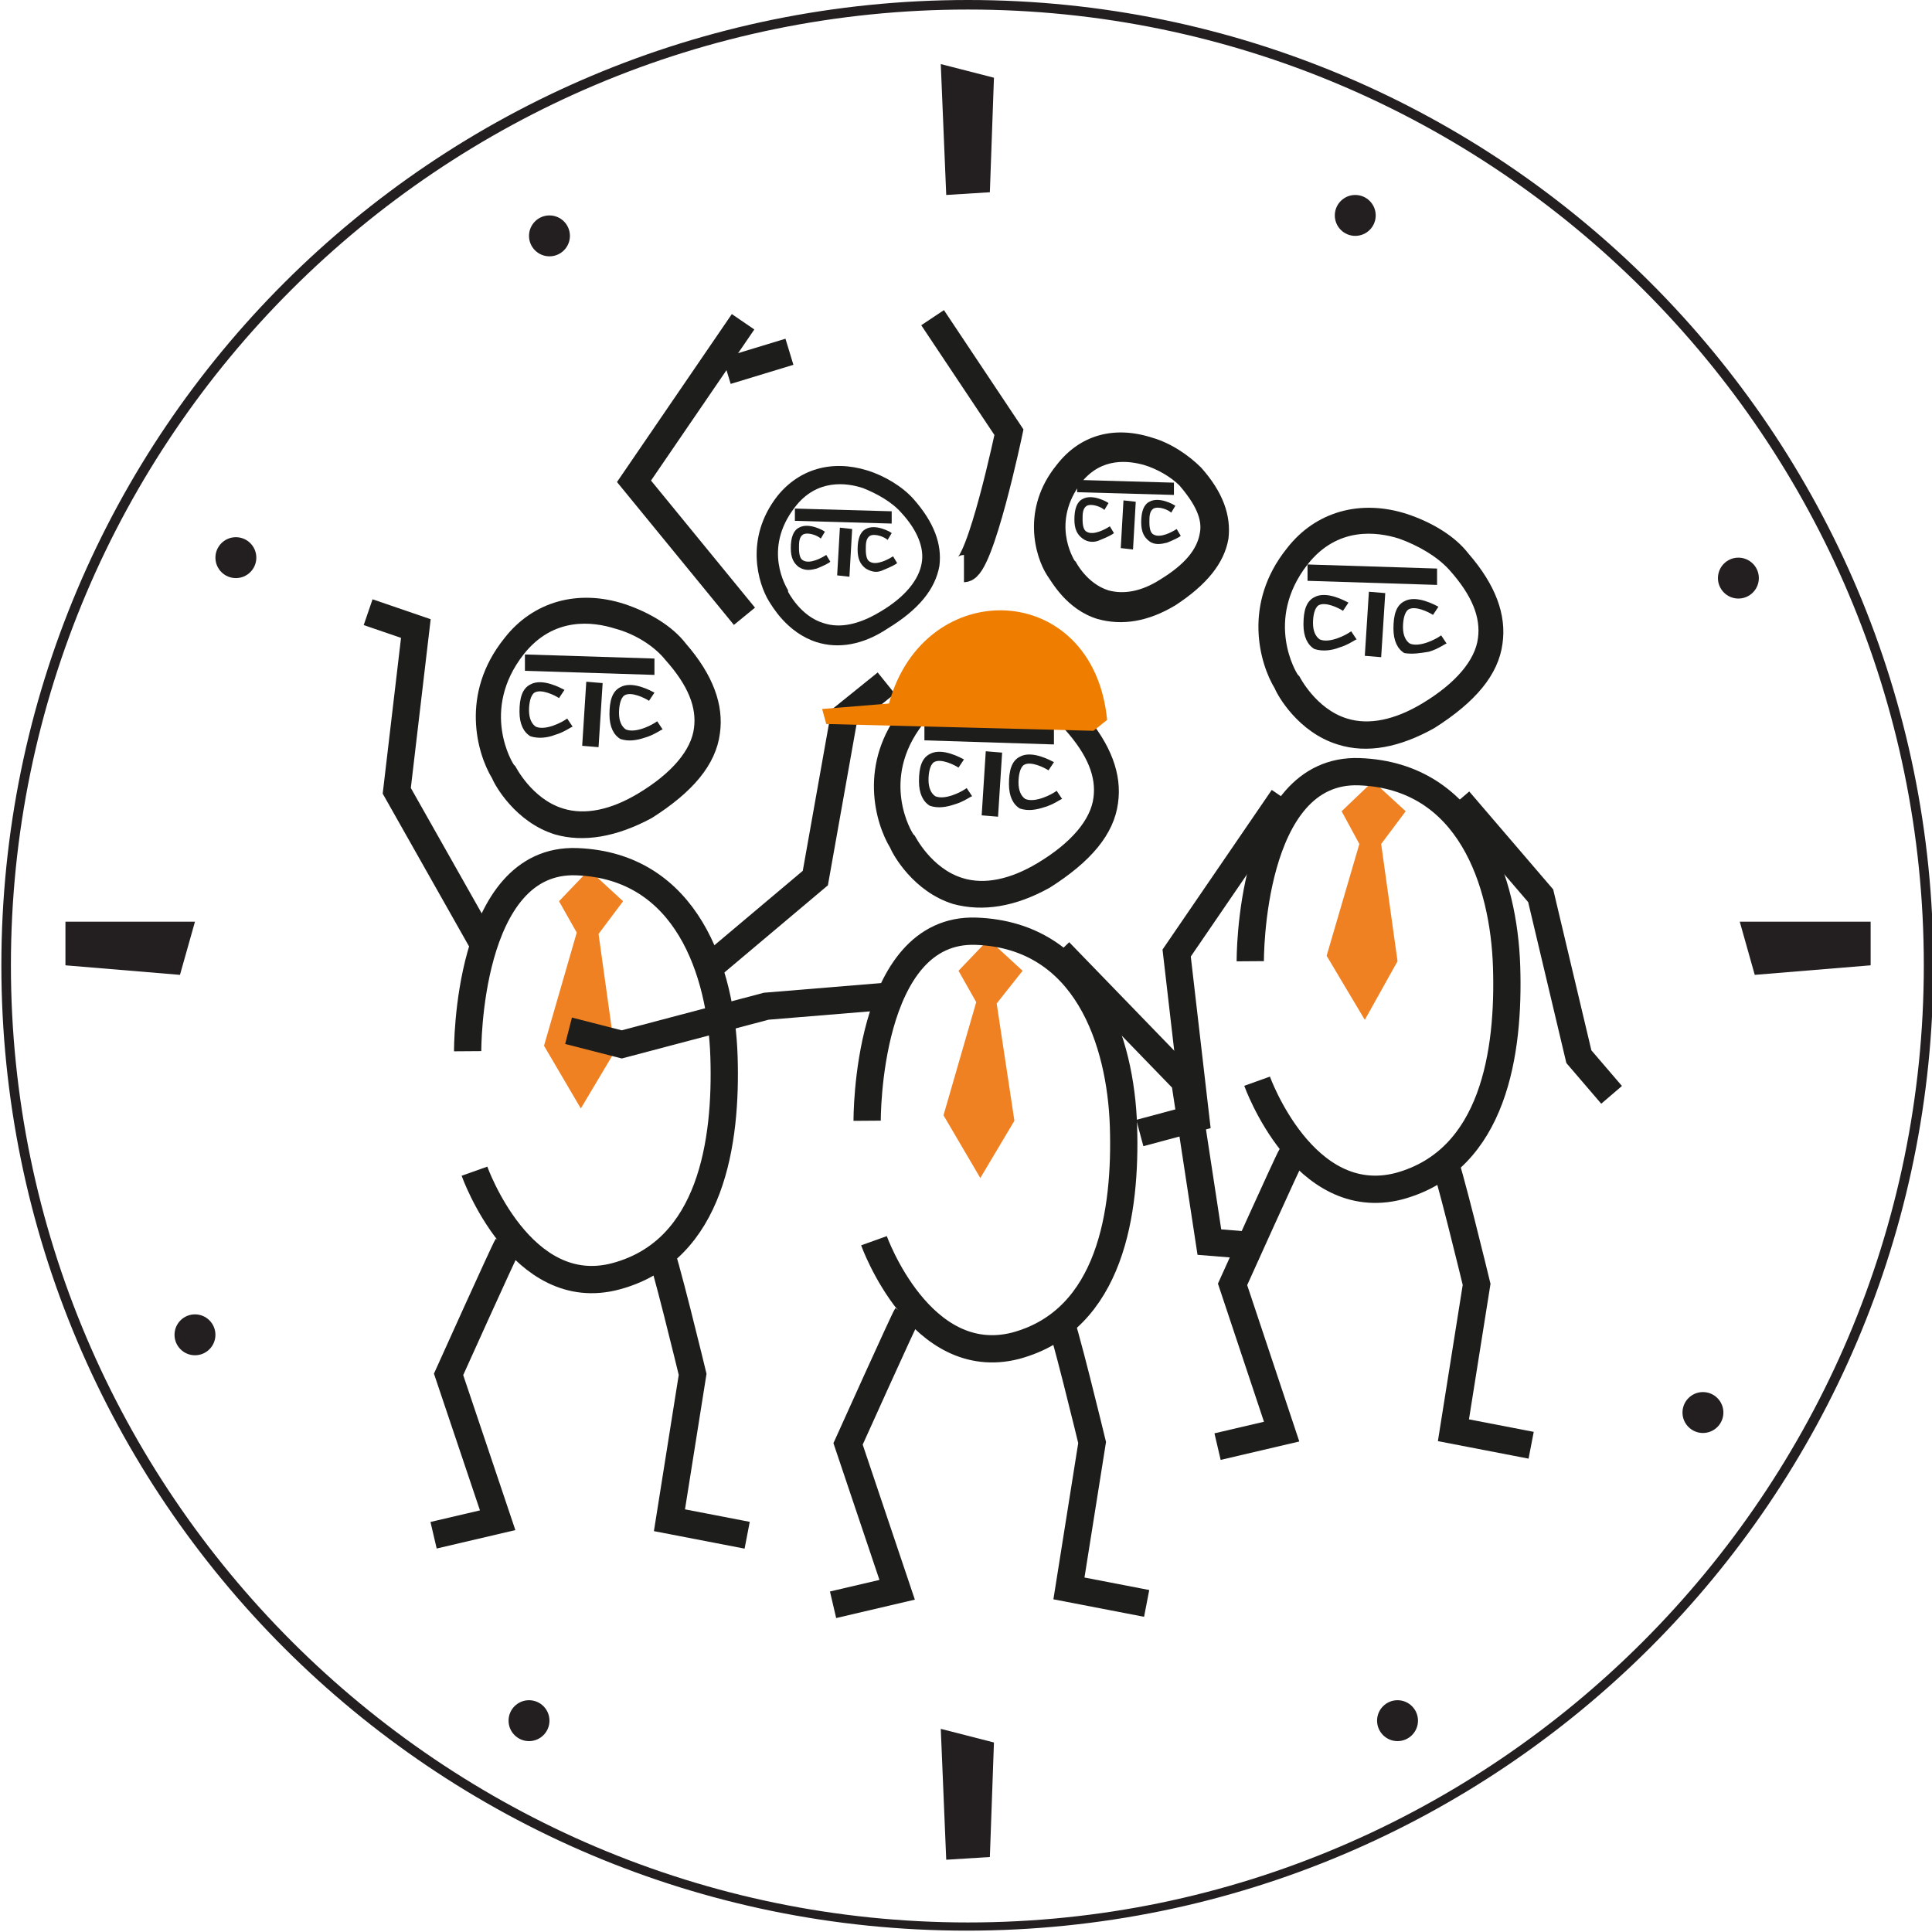
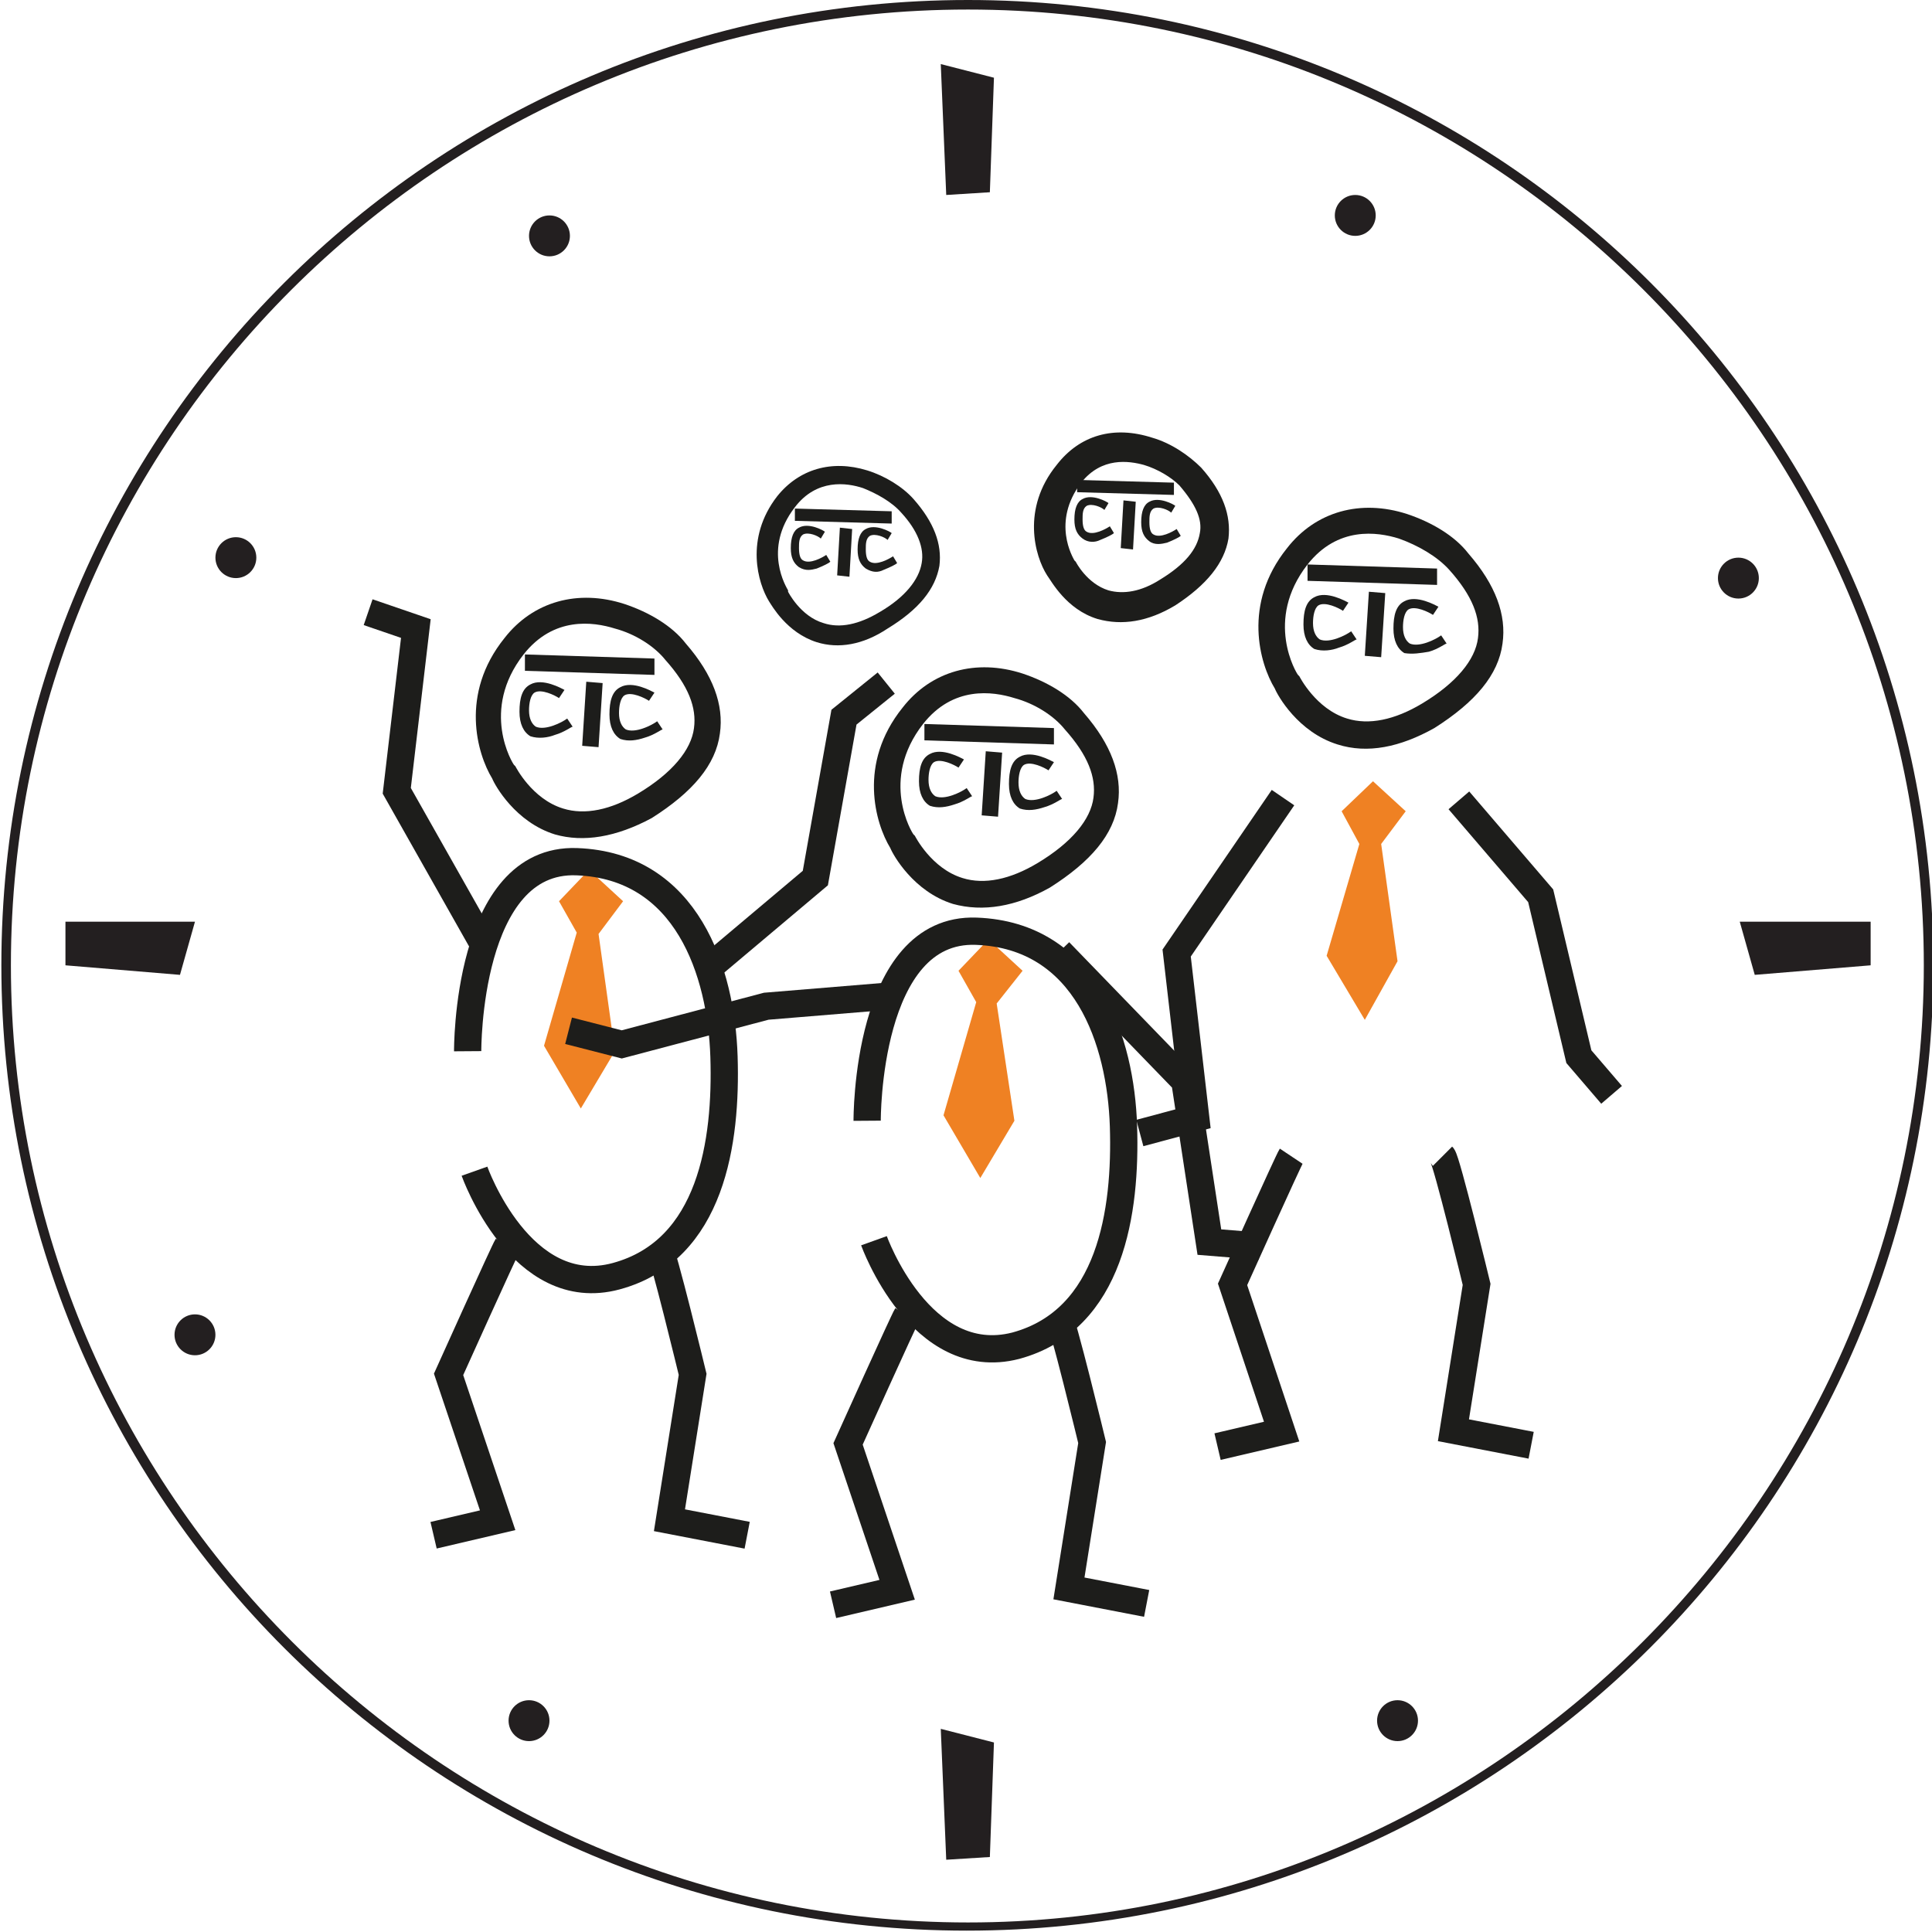
<svg xmlns="http://www.w3.org/2000/svg" xmlns:xlink="http://www.w3.org/1999/xlink" version="1.1" id="Layer_1" x="0px" y="0px" viewBox="0 0 141.7 141.7" style="enable-background:new 0 0 141.7 141.7;" xml:space="preserve">
  <style type="text/css">
	.st0{fill:#231F20;}
	.st1{clip-path:url(#SVGID_2_);fill:#1D1D1B;}
	.st2{fill:#1D1D1B;}
	.st3{clip-path:url(#SVGID_4_);fill:#1D1D1B;}
	.st4{clip-path:url(#SVGID_6_);fill:#1D1D1B;}
	.st5{fill:#EF8123;}
	.st6{clip-path:url(#SVGID_8_);fill:none;stroke:#1D1D1B;stroke-width:2;}
	.st7{fill:none;stroke:#1D1D1B;stroke-width:2;}
	.st8{clip-path:url(#SVGID_10_);fill:none;stroke:#1D1D1B;stroke-width:2;}
	.st9{clip-path:url(#SVGID_12_);fill:none;stroke:#1D1D1B;stroke-width:2;}
	.st10{clip-path:url(#SVGID_12_);fill:#1D1D1B;}
	.st11{clip-path:url(#SVGID_14_);fill:none;stroke:#1D1D1B;stroke-width:2;}
	.st12{clip-path:url(#SVGID_16_);fill:none;stroke:#1D1D1B;stroke-width:2;}
	.st13{clip-path:url(#SVGID_16_);fill:#EE7D00;}
</style>
  <g>
    <g>
      <g>
        <g>
          <path class="st0" d="M50.4,122" />
        </g>
      </g>
    </g>
    <g>
      <path class="st0" d="M71,0.7c38.7,0,70.1,31.5,70.1,70.1S109.6,141,71,141S0.8,109.5,0.8,70.8S32.3,0.7,71,0.7 M71,0    C31.8,0,0.1,31.7,0.1,70.8s31.7,70.8,70.8,70.8s70.9-31.7,70.9-70.8S110.1,0,71,0L71,0z" />
    </g>
    <polygon class="st0" points="4.8,67.6 14.3,67.6 13.2,71.5 4.8,70.8  " />
    <polygon class="st0" points="137.2,67.6 127.6,67.6 128.7,71.5 137.2,70.8  " />
    <polygon class="st0" points="69.4,136.4 69,126.8 72.9,127.8 72.6,136.2  " />
    <polygon class="st0" points="69.4,14.3 69,4.7 72.9,5.7 72.6,14.1  " />
    <circle class="st0" cx="40.3" cy="17.3" r="1.5" />
    <circle class="st0" cx="17.3" cy="40.9" r="1.5" />
    <circle class="st0" cx="14.3" cy="97.9" r="1.5" />
    <circle class="st0" cx="38.8" cy="126.2" r="1.5" />
    <circle class="st0" cx="102.5" cy="126.2" r="1.5" />
-     <circle class="st0" cx="124.9" cy="103.6" r="1.5" />
    <circle class="st0" cx="127.5" cy="42.4" r="1.5" />
    <circle class="st0" cx="99.4" cy="15.8" r="1.5" />
  </g>
  <g>
    <g>
      <defs>
        <rect id="SVGID_1_" x="26.6" y="22.7" width="92.7" height="96.4" />
      </defs>
      <clipPath id="SVGID_2_">
        <use xlink:href="#SVGID_1_" style="overflow:visible;" />
      </clipPath>
      <path class="st1" d="M45.3,45.6c-1.7-0.5-4.9-1-7.3,2.1c-3.5,4.4-0.8,8.6-0.8,8.7l0,0.1c0,0,1.3,2.6,3.8,3.4h0    c1.8,0.6,3.7,0.2,5.9-1.2c2.6-1.6,4.1-3.3,4.4-5.2c0.3-1.7-0.5-3.4-2.2-5.4C48.3,47,46.8,46.1,45.3,45.6 M40.8,60.7L40.8,60.7    c-2.8-0.9-4.2-3.5-4.4-3.8c-0.3-0.4-2.9-5,0.8-9.8c2-2.5,5-3.4,8.3-2.4c1.7,0.5,3.3,1.6,4.3,2.7c1.9,2.2,2.7,4.2,2.4,6.2    c-0.3,2.1-1.9,4.1-4.8,5.8C45.1,60.9,42.8,61.3,40.8,60.7" />
      <path class="st1" d="M74.6,50.7c-1.7-0.5-4.9-1-7.3,2.1c-3.5,4.4-0.8,8.6-0.8,8.7l0,0.1c0,0,1.3,2.6,3.8,3.4h0    c1.8,0.6,3.7,0.2,5.9-1.2c2.6-1.6,4.1-3.3,4.4-5.2c0.3-1.7-0.5-3.4-2.2-5.4C77.6,52.1,76.1,51.2,74.6,50.7 M70.1,65.8L70.1,65.8    c-2.8-0.9-4.2-3.5-4.4-3.8c-0.3-0.4-2.9-5,0.8-9.8c2-2.5,5-3.4,8.3-2.4c1.7,0.5,3.3,1.6,4.3,2.7c1.9,2.2,2.7,4.2,2.4,6.2    c-0.3,2.1-1.9,4.1-4.8,5.8C74.4,66,72.1,66.4,70.1,65.8" />
      <path class="st1" d="M45.1,46.1c-1.6-0.5-4.5-0.9-6.7,1.9c-3.2,4.1-0.8,8-0.7,8.1l0.1,0.1c0,0,1.2,2.4,3.5,3.1h0    c1.6,0.5,3.5,0.1,5.5-1.1c2.5-1.5,3.9-3.2,4.1-4.8c0.2-1.5-0.4-3.1-2.1-5C48,47.4,46.6,46.5,45.1,46.1 M40.7,61.2L40.7,61.2    c-2.9-0.9-4.4-3.6-4.6-4.1c-1.1-1.8-2.4-6.2,0.9-10.3c2.1-2.7,5.4-3.6,8.8-2.5c1.8,0.6,3.5,1.6,4.5,2.9c2,2.3,2.8,4.5,2.5,6.6    c-0.3,2.3-2,4.3-5,6.2C45.2,61.4,42.8,61.8,40.7,61.2" />
      <path class="st1" d="M74.4,51.2c-1.6-0.5-4.5-0.9-6.7,1.9c-3.2,4.1-0.8,8-0.7,8.1l0.1,0.1c0,0,1.2,2.4,3.5,3.1h0    c1.6,0.5,3.5,0.1,5.5-1.1c2.5-1.5,3.9-3.2,4.1-4.8c0.2-1.5-0.4-3.1-2.1-5C77.3,52.5,75.9,51.6,74.4,51.2 M69.9,66.3L69.9,66.3    c-2.9-0.9-4.4-3.6-4.6-4.1c-1.1-1.8-2.4-6.2,0.9-10.3c2.1-2.7,5.4-3.6,8.8-2.5c1.8,0.6,3.5,1.6,4.5,2.9c2,2.3,2.8,4.5,2.5,6.6    c-0.3,2.3-2,4.3-5,6.2C74.5,66.5,72.1,66.9,69.9,66.3" />
      <path class="st1" d="M40.7,53.9c0.7-0.2,1.2-0.6,1.3-0.6l-0.4-0.6c-0.4,0.3-1.6,0.9-2.3,0.6c-0.3-0.2-0.5-0.6-0.5-1.2    c0-0.5,0.1-1.1,0.4-1.3c0.5-0.3,1.5,0.2,1.8,0.4l0.4-0.6c-0.2-0.1-1.6-0.9-2.5-0.4c-0.6,0.3-0.8,1-0.8,2c0,0.9,0.3,1.5,0.8,1.8    C39.5,54.2,40.2,54.1,40.7,53.9" />
      <path class="st1" d="M70,59c0.7-0.2,1.2-0.6,1.3-0.6l-0.4-0.6c-0.4,0.3-1.6,0.9-2.3,0.6c-0.3-0.2-0.5-0.6-0.5-1.2    c0-0.5,0.1-1.1,0.4-1.3c0.5-0.3,1.5,0.2,1.8,0.4l0.4-0.6c-0.2-0.1-1.6-0.9-2.5-0.4c-0.6,0.3-0.8,1-0.8,2c0,0.9,0.3,1.5,0.8,1.8    C68.8,59.3,69.4,59.2,70,59" />
      <path class="st1" d="M98.2,47.5c0.7-0.2,1.2-0.6,1.3-0.6l-0.4-0.6c-0.4,0.3-1.6,0.9-2.3,0.6c-0.3-0.2-0.5-0.6-0.5-1.2    c0-0.5,0.1-1.1,0.4-1.3c0.5-0.3,1.5,0.2,1.8,0.4l0.4-0.6c-0.2-0.1-1.6-0.9-2.5-0.4c-0.6,0.3-0.8,1-0.8,2c0,0.9,0.3,1.5,0.8,1.8    C97,47.8,97.7,47.7,98.2,47.5" />
      <path class="st1" d="M47.3,54.1c0.7-0.2,1.2-0.6,1.3-0.6l-0.4-0.6c-0.4,0.3-1.6,0.9-2.3,0.6c-0.3-0.2-0.5-0.6-0.5-1.2    c0-0.5,0.1-1.1,0.4-1.3c0.5-0.3,1.5,0.2,1.8,0.4l0.4-0.6c-0.2-0.1-1.6-0.9-2.5-0.4c-0.6,0.3-0.8,1-0.8,2c0,0.9,0.3,1.5,0.8,1.8    C46.1,54.4,46.7,54.3,47.3,54.1" />
      <path class="st1" d="M76.6,59.2c0.7-0.2,1.2-0.6,1.3-0.6L77.5,58c-0.4,0.3-1.6,0.9-2.3,0.6c-0.3-0.2-0.5-0.6-0.5-1.2    c0-0.5,0.1-1.1,0.4-1.3c0.5-0.3,1.5,0.2,1.8,0.4l0.4-0.6c-0.2-0.1-1.6-0.9-2.5-0.4c-0.6,0.3-0.8,1-0.8,2c0,0.9,0.3,1.5,0.8,1.8    C75.4,59.5,76,59.4,76.6,59.2" />
      <path class="st1" d="M104.8,47.8c0.7-0.2,1.2-0.6,1.3-0.6l-0.4-0.6c-0.4,0.3-1.6,0.9-2.3,0.6c-0.3-0.2-0.5-0.6-0.5-1.2    c0-0.5,0.1-1.1,0.4-1.3c0.5-0.3,1.5,0.2,1.8,0.4l0.4-0.6c-0.2-0.1-1.6-0.9-2.5-0.4c-0.6,0.3-0.8,1-0.8,2c0,0.9,0.3,1.5,0.8,1.8    C103.6,48,104.2,47.9,104.8,47.8" />
    </g>
    <rect x="41.3" y="52" transform="matrix(5.938150e-02 -0.998 0.998 5.938150e-02 -11.411 92.624)" class="st2" width="4.2" height="0.7" />
    <rect x="70.6" y="57.1" transform="matrix(5.938120e-02 -0.998 0.998 5.938120e-02 11.047 126.642)" class="st2" width="4.2" height="0.7" />
    <path class="st2" d="M43.4,50.5l-0.2,3.8l0.2,0l0.2-3.8L43.4,50.5z M42.7,54.7L43,50l1.2,0.1l-0.3,4.7L42.7,54.7z" />
    <path class="st2" d="M72.7,55.6l-0.2,3.8l0.2,0l0.2-3.8L72.7,55.6z M72,59.8l0.3-4.7l1.2,0.1l-0.3,4.7L72,59.8z" />
    <rect x="42.9" y="44.2" transform="matrix(3.203483e-02 -1 1 3.203483e-02 -6.88 90.432)" class="st2" width="0.7" height="9" />
    <rect x="72.2" y="49.3" transform="matrix(3.203483e-02 -1 1 3.203483e-02 16.372 124.627)" class="st2" width="0.7" height="9" />
    <path class="st2" d="M39,48.5l0,0.2l8.6,0.3l0-0.2L39,48.5z M38.5,49.2l0-1.2l9.5,0.3l0,1.2L38.5,49.2z" />
    <g>
      <defs>
        <rect id="SVGID_3_" x="26.6" y="22.7" width="92.7" height="96.4" />
      </defs>
      <clipPath id="SVGID_4_">
        <use xlink:href="#SVGID_3_" style="overflow:visible;" />
      </clipPath>
      <path class="st3" d="M63.4,35.5c-1.3-0.4-3.6-0.7-5.4,1.5c-2.6,3.3-0.6,6.5-0.6,6.5l0,0c0,0,0.9,1.9,2.8,2.5l0,0    c1.3,0.4,2.8,0.1,4.4-0.9c2-1.2,3-2.5,3.3-3.9c0.2-1.2-0.3-2.6-1.6-4C65.6,36.5,64.5,35.8,63.4,35.5 M60,46.7L60,46.7    c-2.1-0.7-3.2-2.7-3.3-2.9c-0.2-0.3-2.2-3.8,0.6-7.3c1.5-1.9,3.8-2.6,6.2-1.8c1.3,0.4,2.5,1.2,3.2,2c1.4,1.6,2,3.2,1.8,4.6    c-0.2,1.6-1.5,3-3.6,4.4C63.2,46.9,61.5,47.2,60,46.7" />
      <path class="st3" d="M63.3,35.8c-1.2-0.4-3.4-0.7-5,1.4c-2.4,3.1-0.6,5.9-0.5,6.1l0,0.1c0,0,0.9,1.8,2.6,2.3h0    c1.2,0.4,2.6,0.1,4.1-0.8c1.9-1.1,2.9-2.4,3.1-3.6c0.2-1.1-0.3-2.4-1.5-3.7C65.4,36.8,64.3,36.2,63.3,35.8 M59.9,47.1L59.9,47.1    c-2.2-0.7-3.3-2.7-3.5-3c-0.8-1.3-1.8-4.6,0.6-7.7c1.6-2,4-2.7,6.6-1.9c1.3,0.4,2.6,1.2,3.4,2.1c1.5,1.7,2.1,3.3,1.9,4.9    c-0.3,1.7-1.5,3.2-3.8,4.6C63.3,47.3,61.5,47.6,59.9,47.1" />
      <path class="st3" d="M59.9,41.7c0.5-0.2,0.9-0.4,1-0.5l-0.3-0.5c-0.3,0.2-1.2,0.7-1.7,0.4c-0.2-0.1-0.3-0.4-0.3-0.9    c0-0.4,0-0.8,0.3-1c0.4-0.2,1.1,0.1,1.3,0.3l0.3-0.5c-0.1-0.1-1.2-0.7-1.9-0.3c-0.4,0.2-0.6,0.7-0.6,1.5c0,0.7,0.2,1.1,0.6,1.4    C59.1,41.9,59.5,41.8,59.9,41.7" />
      <path class="st3" d="M64.8,41.8c0.5-0.2,0.9-0.4,1-0.5l-0.3-0.5c-0.3,0.2-1.2,0.7-1.7,0.4c-0.2-0.1-0.3-0.4-0.3-0.9    c0-0.4,0-0.8,0.3-1c0.4-0.2,1.1,0.1,1.3,0.3l0.3-0.5c-0.1-0.1-1.2-0.7-1.9-0.3c-0.4,0.2-0.6,0.7-0.6,1.5c0,0.7,0.2,1.1,0.6,1.4    C64,42,64.4,42,64.8,41.8" />
    </g>
    <rect x="60.4" y="40.2" transform="matrix(5.935850e-02 -0.998 0.998 5.935850e-02 17.869 99.978)" class="st2" width="3.2" height="0.5" />
    <path class="st2" d="M62,39.1l-0.2,2.8l0.2,0l0.2-2.8L62,39.1z M61.4,42.2l0.2-3.5l0.9,0.1l-0.2,3.5L61.4,42.2z" />
    <rect x="61.6" y="34.4" transform="matrix(3.184333e-02 -1 1 3.184333e-02 22.072 98.42)" class="st2" width="0.5" height="6.8" />
    <path class="st2" d="M58.6,37.6l0,0.2L65,38l0-0.2L58.6,37.6z M58.3,38.2l0-0.9l7.1,0.2l0,0.9L58.3,38.2z" />
    <g>
      <defs>
        <rect id="SVGID_5_" x="26.6" y="22.7" width="92.7" height="96.4" />
      </defs>
      <clipPath id="SVGID_6_">
        <use xlink:href="#SVGID_5_" style="overflow:visible;" />
      </clipPath>
      <path class="st4" d="M84.1,33.4c-1.3-0.4-3.6-0.7-5.4,1.5c-2.6,3.3-0.6,6.5-0.6,6.5l0,0c0,0,0.9,1.9,2.8,2.5l0,0    c1.3,0.4,2.8,0.1,4.4-0.9c2-1.2,3-2.5,3.3-3.9c0.2-1.2-0.3-2.6-1.6-4C86.4,34.5,85.3,33.8,84.1,33.4 M80.8,44.7L80.8,44.7    c-2.1-0.7-3.2-2.7-3.3-2.9c-0.2-0.3-2.2-3.8,0.6-7.3c1.5-1.9,3.8-2.6,6.2-1.8c1.3,0.4,2.5,1.2,3.2,2c1.4,1.6,2,3.2,1.8,4.6    c-0.2,1.6-1.5,3-3.6,4.4C84,44.9,82.3,45.2,80.8,44.7" />
      <path class="st4" d="M84,33.8c-1.2-0.4-3.4-0.7-5,1.4c-2.4,3.1-0.6,5.9-0.5,6.1l0,0.1c0,0,0.9,1.8,2.6,2.3h0    c1.2,0.4,2.6,0.1,4.1-0.8c1.9-1.1,2.9-2.4,3.1-3.6c0.2-1.1-0.3-2.4-1.5-3.7C86.1,34.8,85.1,34.1,84,33.8 M80.7,45L80.7,45    c-2.2-0.7-3.3-2.7-3.5-3c-0.8-1.3-1.8-4.6,0.6-7.7c1.6-2,4-2.7,6.6-1.9c1.3,0.4,2.6,1.2,3.4,2.1c1.5,1.7,2.1,3.3,1.9,4.9    c-0.3,1.7-1.5,3.2-3.8,4.6C84.1,45.2,82.3,45.6,80.7,45" />
      <path class="st4" d="M83.9,34.1c-1.1-0.3-3.1-0.6-4.6,1.3c-2.2,2.9-0.6,5.5-0.5,5.7l0.1,0.1c0,0,0.8,1.6,2.4,2.1    c1.1,0.3,2.4,0.1,3.8-0.8c1.8-1.1,2.7-2.2,2.9-3.4c0.2-1-0.3-2.1-1.5-3.5C85.9,35,84.9,34.4,83.9,34.1 M81,44L81,44    c-1.8-0.6-2.8-2.3-2.8-2.5l0-0.1c-0.1-0.2-1.9-3.3,0.6-6.5c1.8-2.3,4.2-1.9,5.4-1.5c1.1,0.4,2.2,1.1,2.9,1.8    c1.3,1.5,1.8,2.8,1.6,4c-0.2,1.4-1.3,2.7-3.3,3.9C83.8,44.1,82.3,44.4,81,44 M84.3,32.7c-2.5-0.8-4.7-0.1-6.2,1.8    c-2.3,2.9-1.4,6-0.6,7.3l0,0c0.1,0.2,1.2,2.2,3.3,2.9L80.7,45l0.1-0.3c1.5,0.5,3.2,0.2,5-0.9c2.1-1.3,3.3-2.8,3.6-4.4    c0.2-1.5-0.4-3-1.8-4.6C86.8,33.9,85.6,33.1,84.3,32.7 M80.5,45.4L80.5,45.4c-2.3-0.7-3.4-2.8-3.7-3.2c-0.9-1.4-1.9-4.9,0.7-8.1    c1.7-2.2,4.2-2.9,7-2c1.4,0.4,2.7,1.3,3.6,2.2c1.6,1.8,2.2,3.5,2,5.2c-0.3,1.8-1.6,3.4-3.9,4.9C84.2,45.6,82.3,45.9,80.5,45.4" />
      <path class="st4" d="M80.7,39.6c0.5-0.2,0.9-0.4,1-0.5l-0.3-0.5c-0.3,0.2-1.2,0.7-1.7,0.4c-0.2-0.1-0.3-0.4-0.3-0.9    c0-0.4,0-0.8,0.3-1c0.4-0.2,1.1,0.1,1.3,0.3l0.3-0.5c-0.1-0.1-1.2-0.7-1.9-0.3c-0.4,0.2-0.6,0.7-0.6,1.5c0,0.7,0.2,1.1,0.6,1.4    C79.8,39.8,80.3,39.8,80.7,39.6" />
      <path class="st4" d="M85.6,39.8c0.5-0.2,0.9-0.4,1-0.5l-0.3-0.5c-0.3,0.2-1.2,0.7-1.7,0.4c-0.2-0.1-0.3-0.4-0.3-0.9    c0-0.4,0-0.8,0.3-1c0.4-0.2,1.1,0.1,1.3,0.3l0.3-0.5c-0.1-0.1-1.2-0.7-1.9-0.3c-0.4,0.2-0.6,0.7-0.6,1.5c0,0.7,0.2,1.1,0.6,1.4    C84.7,40,85.2,39.9,85.6,39.8" />
    </g>
    <rect x="81.2" y="38.2" transform="matrix(5.935850e-02 -0.998 0.998 5.935850e-02 39.431 118.774)" class="st2" width="3.2" height="0.5" />
    <path class="st2" d="M82.7,37.1l-0.2,2.8l0.2,0l0.2-2.8L82.7,37.1z M82.2,40.2l0.2-3.5l0.9,0.1l-0.2,3.5L82.2,40.2z" />
    <rect x="82.3" y="32.4" transform="matrix(3.183867e-02 -1 1 3.183867e-02 44.208 117.186)" class="st2" width="0.5" height="6.8" />
    <path class="st2" d="M79.4,35.6l0,0.2l6.4,0.2l0-0.2L79.4,35.6z M79,36.1l0-0.9l7.1,0.2l0,0.9L79,36.1z" />
    <path class="st2" d="M68.3,53.6l0,0.2l8.6,0.3l0-0.2L68.3,53.6z M67.8,54.3l0-1.2l9.5,0.3l0,1.2L67.8,54.3z" />
    <polygon class="st5" points="43.2,63.8 41,66.1 42.3,68.4 39.9,76.7 42.6,81.3 45.1,77.1 43.9,68.5 45.7,66.1  " />
    <polygon class="st5" points="72.5,68.9 70.3,71.2 71.6,73.5 69.2,81.8 71.9,86.4 74.4,82.2 73.1,73.6 75,71.2  " />
    <g>
      <defs>
        <rect id="SVGID_7_" x="26.6" y="22.7" width="92.7" height="96.4" />
      </defs>
      <clipPath id="SVGID_8_">
        <use xlink:href="#SVGID_7_" style="overflow:visible;" />
      </clipPath>
      <path class="st6" d="M37.2,91.4c-0.2,0.3-4.3,9.4-4.3,9.4l3.6,10.7l-4.7,1.1" />
      <path class="st6" d="M66.5,96.5c-0.2,0.3-4.3,9.4-4.3,9.4l3.6,10.7l-4.7,1.1" />
      <path class="st6" d="M48.3,91.4c0.3,0.3,2.5,9.4,2.5,9.4l-1.7,10.7l5.7,1.1" />
      <path class="st6" d="M77.6,96.4c0.3,0.3,2.5,9.4,2.5,9.4l-1.7,10.7l5.7,1.1" />
    </g>
    <polyline class="st7" points="52.2,70.8 59.8,64.4 61.9,52.6 65,50.1  " />
    <polyline class="st7" points="65.9,73 56.2,73.8 45.6,76.6 41.7,75.6  " />
    <g>
      <defs>
        <rect id="SVGID_9_" x="26.6" y="22.7" width="92.7" height="96.4" />
      </defs>
      <clipPath id="SVGID_10_">
        <use xlink:href="#SVGID_9_" style="overflow:visible;" />
      </clipPath>
      <polyline class="st8" points="35.6,69.5 29.1,58 30.5,46.1 27,44.9   " />
    </g>
    <polyline class="st7" points="77.7,69.8 86.9,79.3 88.7,91.1 92.4,91.4  " />
    <g>
      <defs>
        <rect id="SVGID_11_" x="26.6" y="22.7" width="92.7" height="96.4" />
      </defs>
      <clipPath id="SVGID_12_">
        <use xlink:href="#SVGID_11_" style="overflow:visible;" />
      </clipPath>
      <path class="st9" d="M34.3,77.1c0,0-0.1-14.2,8-13.9c8.1,0.3,10.6,8.1,10.8,14.3c0.2,6.2-0.9,14.2-7.9,16.1s-10.4-7.7-10.4-7.7" />
      <path class="st9" d="M63.6,82.2c0,0-0.1-14.2,8-13.9c8.1,0.3,10.6,8.1,10.8,14.3c0.2,6.2-0.9,14.2-7.9,16.1    c-7,1.8-10.4-7.7-10.4-7.7" />
      <path class="st10" d="M102.7,39.1c-1.7-0.5-4.9-1-7.3,2.1c-3.5,4.4-0.8,8.6-0.8,8.7l0,0.1c0,0,1.3,2.6,3.8,3.4h0    c1.8,0.6,3.7,0.2,5.9-1.2c2.6-1.6,4.1-3.3,4.4-5.2c0.3-1.7-0.5-3.4-2.2-5.4C105.7,40.5,104.2,39.5,102.7,39.1 M98.2,54.1    L98.2,54.1c-2.8-0.9-4.2-3.5-4.4-3.8c-0.3-0.4-2.9-5,0.8-9.8c2-2.5,5-3.4,8.3-2.4c1.7,0.5,3.3,1.6,4.3,2.7    c1.9,2.2,2.7,4.2,2.4,6.2c-0.3,2.1-1.9,4.1-4.8,5.8C102.5,54.3,100.3,54.8,98.2,54.1" />
      <path class="st10" d="M102.6,39.5c-1.6-0.5-4.5-0.9-6.7,1.9c-3.2,4.1-0.8,8-0.7,8.1l0.1,0.1c0,0,1.2,2.4,3.5,3.1h0    c1.6,0.5,3.5,0.1,5.5-1.1c2.5-1.5,3.9-3.2,4.1-4.8c0.2-1.5-0.4-3.1-2.1-5C105.4,40.8,104,40,102.6,39.5 M98.1,54.6L98.1,54.6    c-2.9-0.9-4.4-3.6-4.6-4.1c-1.1-1.8-2.4-6.2,0.9-10.3c2.1-2.7,5.4-3.6,8.8-2.5c1.8,0.6,3.5,1.6,4.5,2.9c2,2.3,2.8,4.5,2.5,6.6    c-0.3,2.3-2,4.3-5,6.2C102.7,54.8,100.3,55.3,98.1,54.6" />
    </g>
    <rect x="98.8" y="45.4" transform="matrix(5.938120e-02 -0.998 0.998 5.938120e-02 49.178 143.775)" class="st2" width="4.2" height="0.7" />
-     <path class="st2" d="M100.9,43.9l-0.2,3.8l0.2,0l0.2-3.8L100.9,43.9z M100.1,48.1l0.3-4.7l1.2,0.1l-0.3,4.7L100.1,48.1z" />
+     <path class="st2" d="M100.9,43.9l-0.2,3.8l0.2-3.8L100.9,43.9z M100.1,48.1l0.3-4.7l1.2,0.1l-0.3,4.7L100.1,48.1z" />
    <rect x="100.3" y="37.7" transform="matrix(3.203134e-02 -1 1 3.203134e-02 55.288 141.475)" class="st2" width="0.7" height="9" />
    <path class="st2" d="M96.4,41.9l0,0.2l8.6,0.3l0-0.2L96.4,41.9z M95.9,42.6l0-1.2l9.5,0.3l0,1.2L95.9,42.6z" />
    <polygon class="st5" points="100.7,57.3 98.4,59.5 99.7,61.9 97.3,70.1 100.1,74.8 102.5,70.5 101.3,61.9 103.1,59.5  " />
    <g>
      <defs>
        <rect id="SVGID_13_" x="26.6" y="22.7" width="92.7" height="96.4" />
      </defs>
      <clipPath id="SVGID_14_">
        <use xlink:href="#SVGID_13_" style="overflow:visible;" />
      </clipPath>
      <path class="st11" d="M94.7,84.8c-0.2,0.3-4.3,9.4-4.3,9.4L94,105l-4.7,1.1" />
      <path class="st11" d="M105.8,84.8c0.3,0.3,2.5,9.4,2.5,9.4l-1.7,10.7l5.7,1.1" />
      <polyline class="st11" points="107,58.7 113,65.7 115.8,77.5 118.2,80.3   " />
    </g>
    <polyline class="st7" points="94.1,58.5 86.3,69.9 87.7,82 83.6,83.1  " />
    <g>
      <defs>
-         <rect id="SVGID_15_" x="26.6" y="22.7" width="92.7" height="96.4" />
-       </defs>
+         </defs>
      <clipPath id="SVGID_16_">
        <use xlink:href="#SVGID_15_" style="overflow:visible;" />
      </clipPath>
      <path class="st12" d="M91.7,70.5c0,0-0.1-14.2,8-13.9c8.1,0.3,10.6,8.1,10.8,14.3c0.2,6.2-0.9,14.2-7.9,16.1    c-7,1.8-10.4-7.7-10.4-7.7" />
      <path class="st13" d="M79.7,51.9C77.6,44.3,66.2,45.3,66,52l6.6-0.1L79.7,51.9z M81.2,52.8c-1-10.3-13.4-10.7-16-1.2L60.3,52    l0.3,1.1l19.6,0.5L81.2,52.8z" />
      <polyline class="st12" points="54.6,45.2 46.5,35.3 54.5,23.6   " />
      <line class="st12" x1="53.3" y1="27.2" x2="57.9" y2="25.8" />
      <path class="st12" d="M70.7,41.7c1.2,0,3.3-10,3.3-10l-5.6-8.4" />
    </g>
  </g>
</svg>